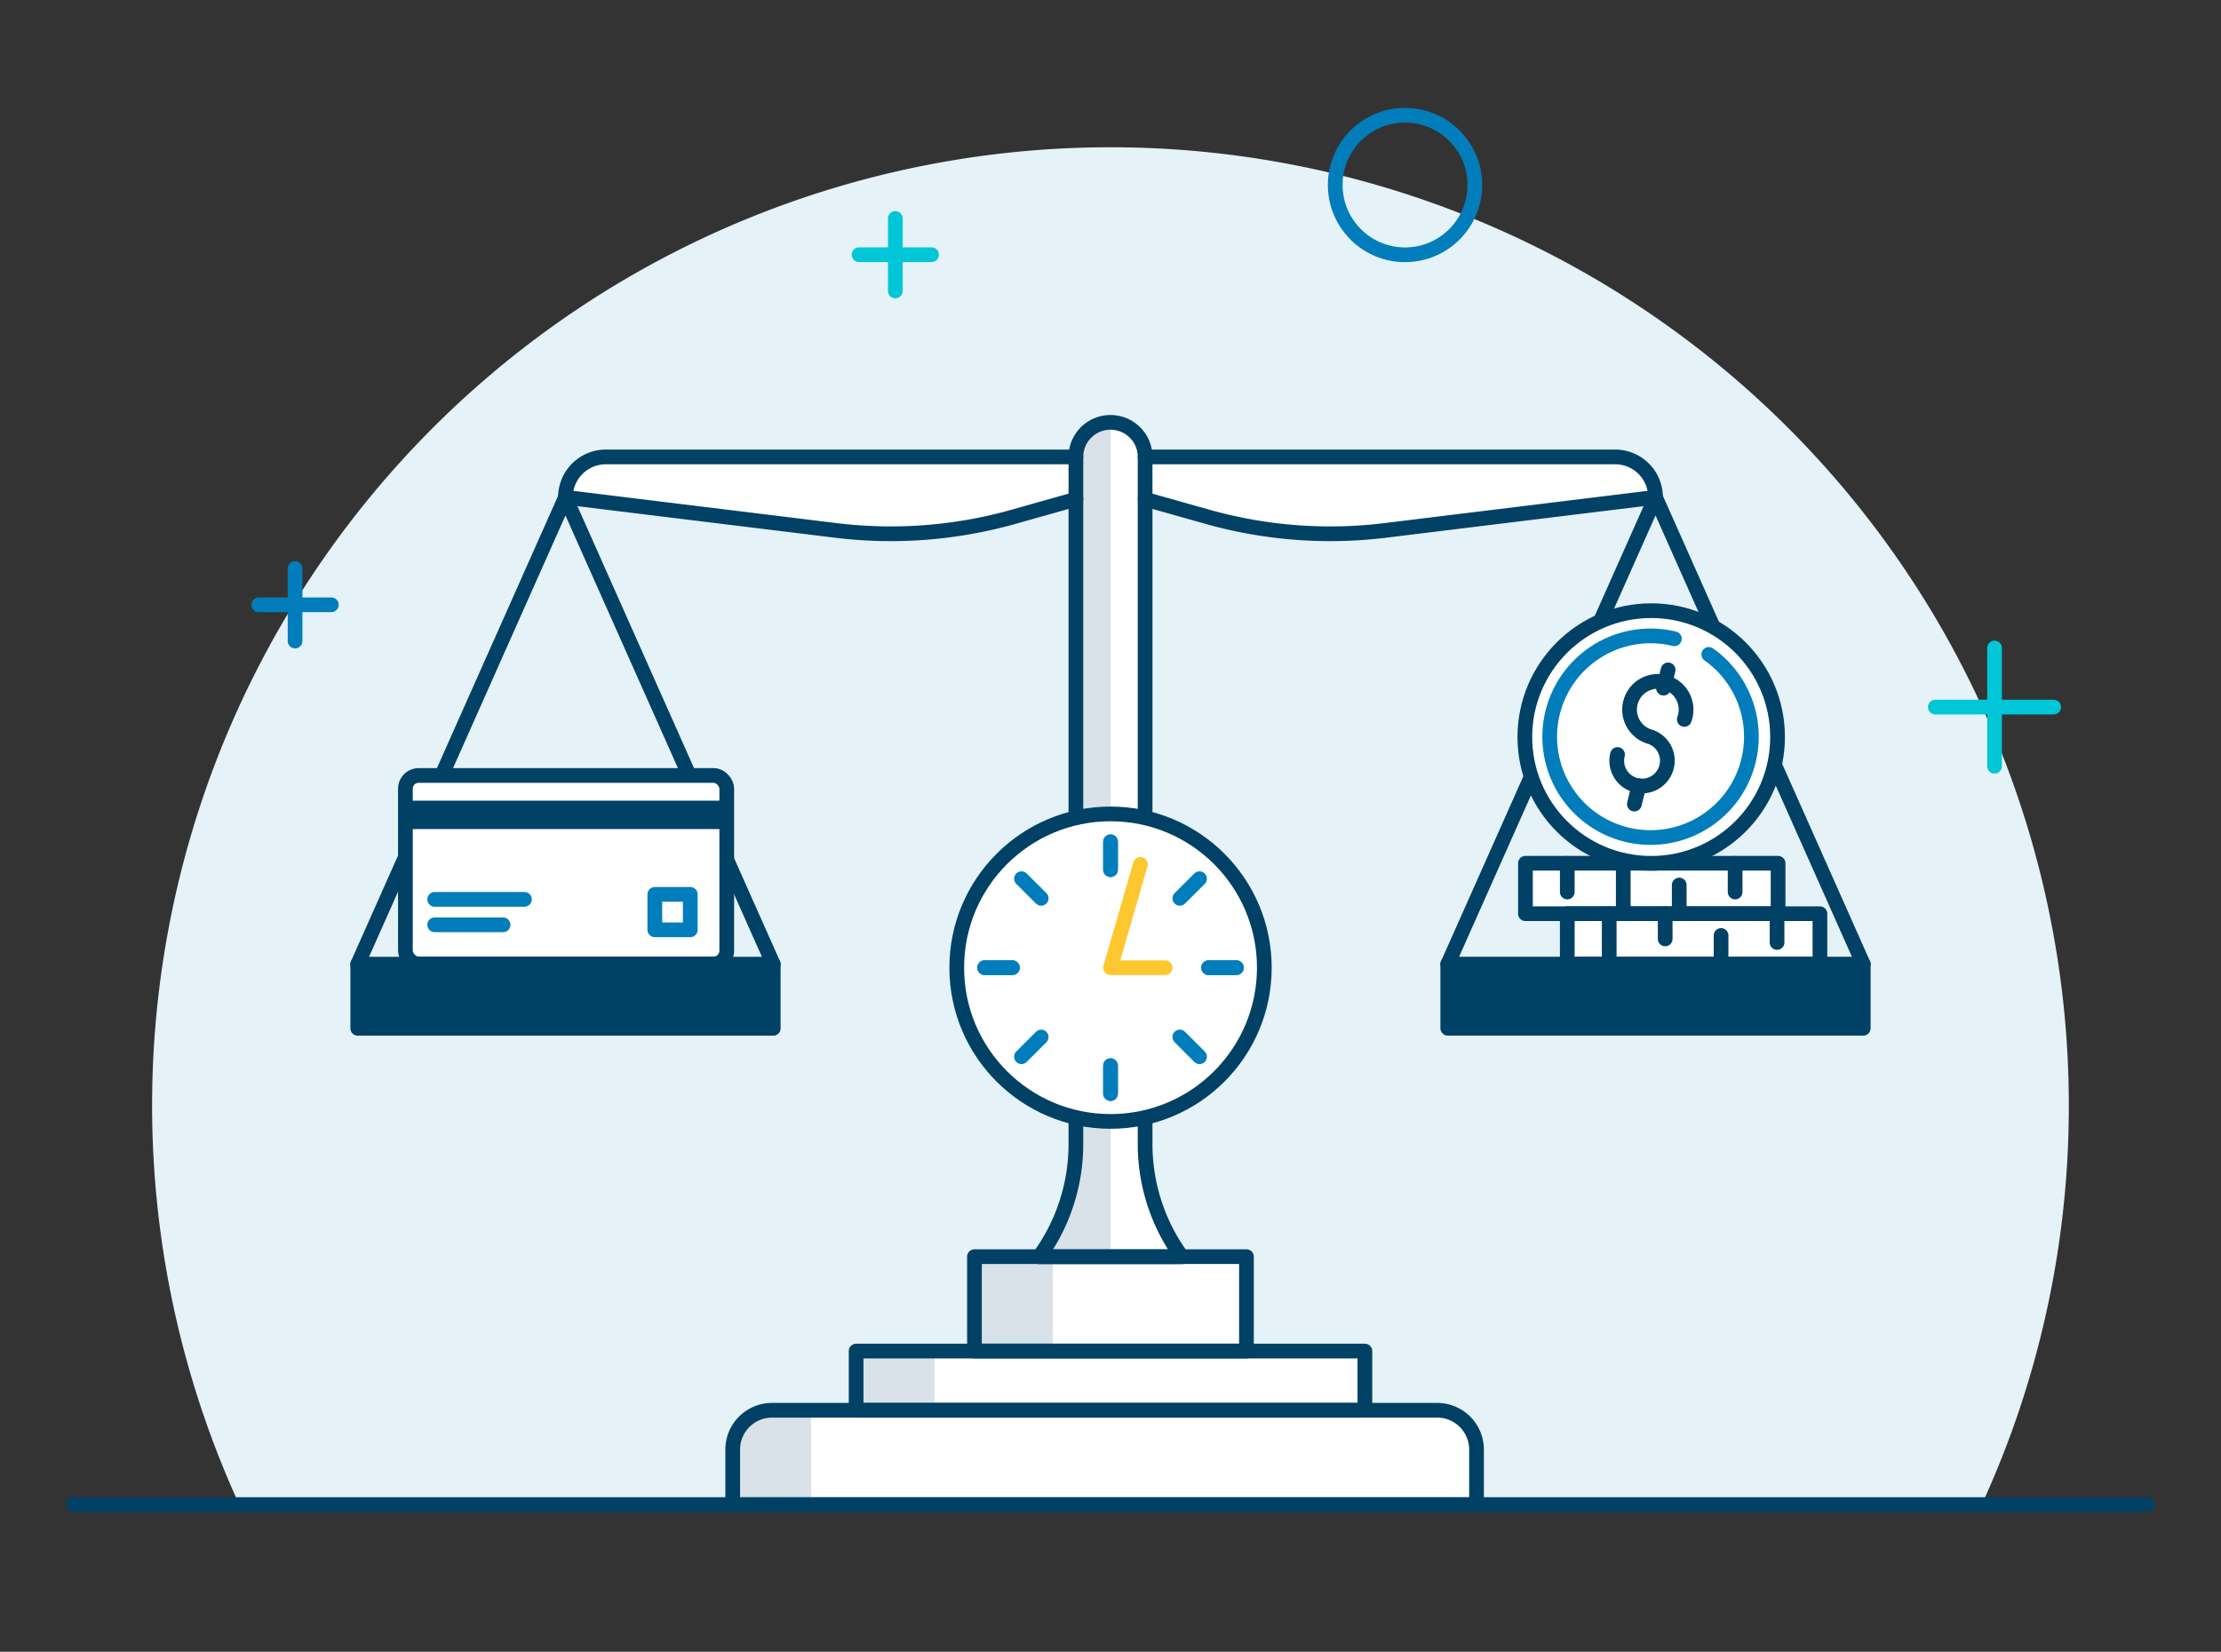
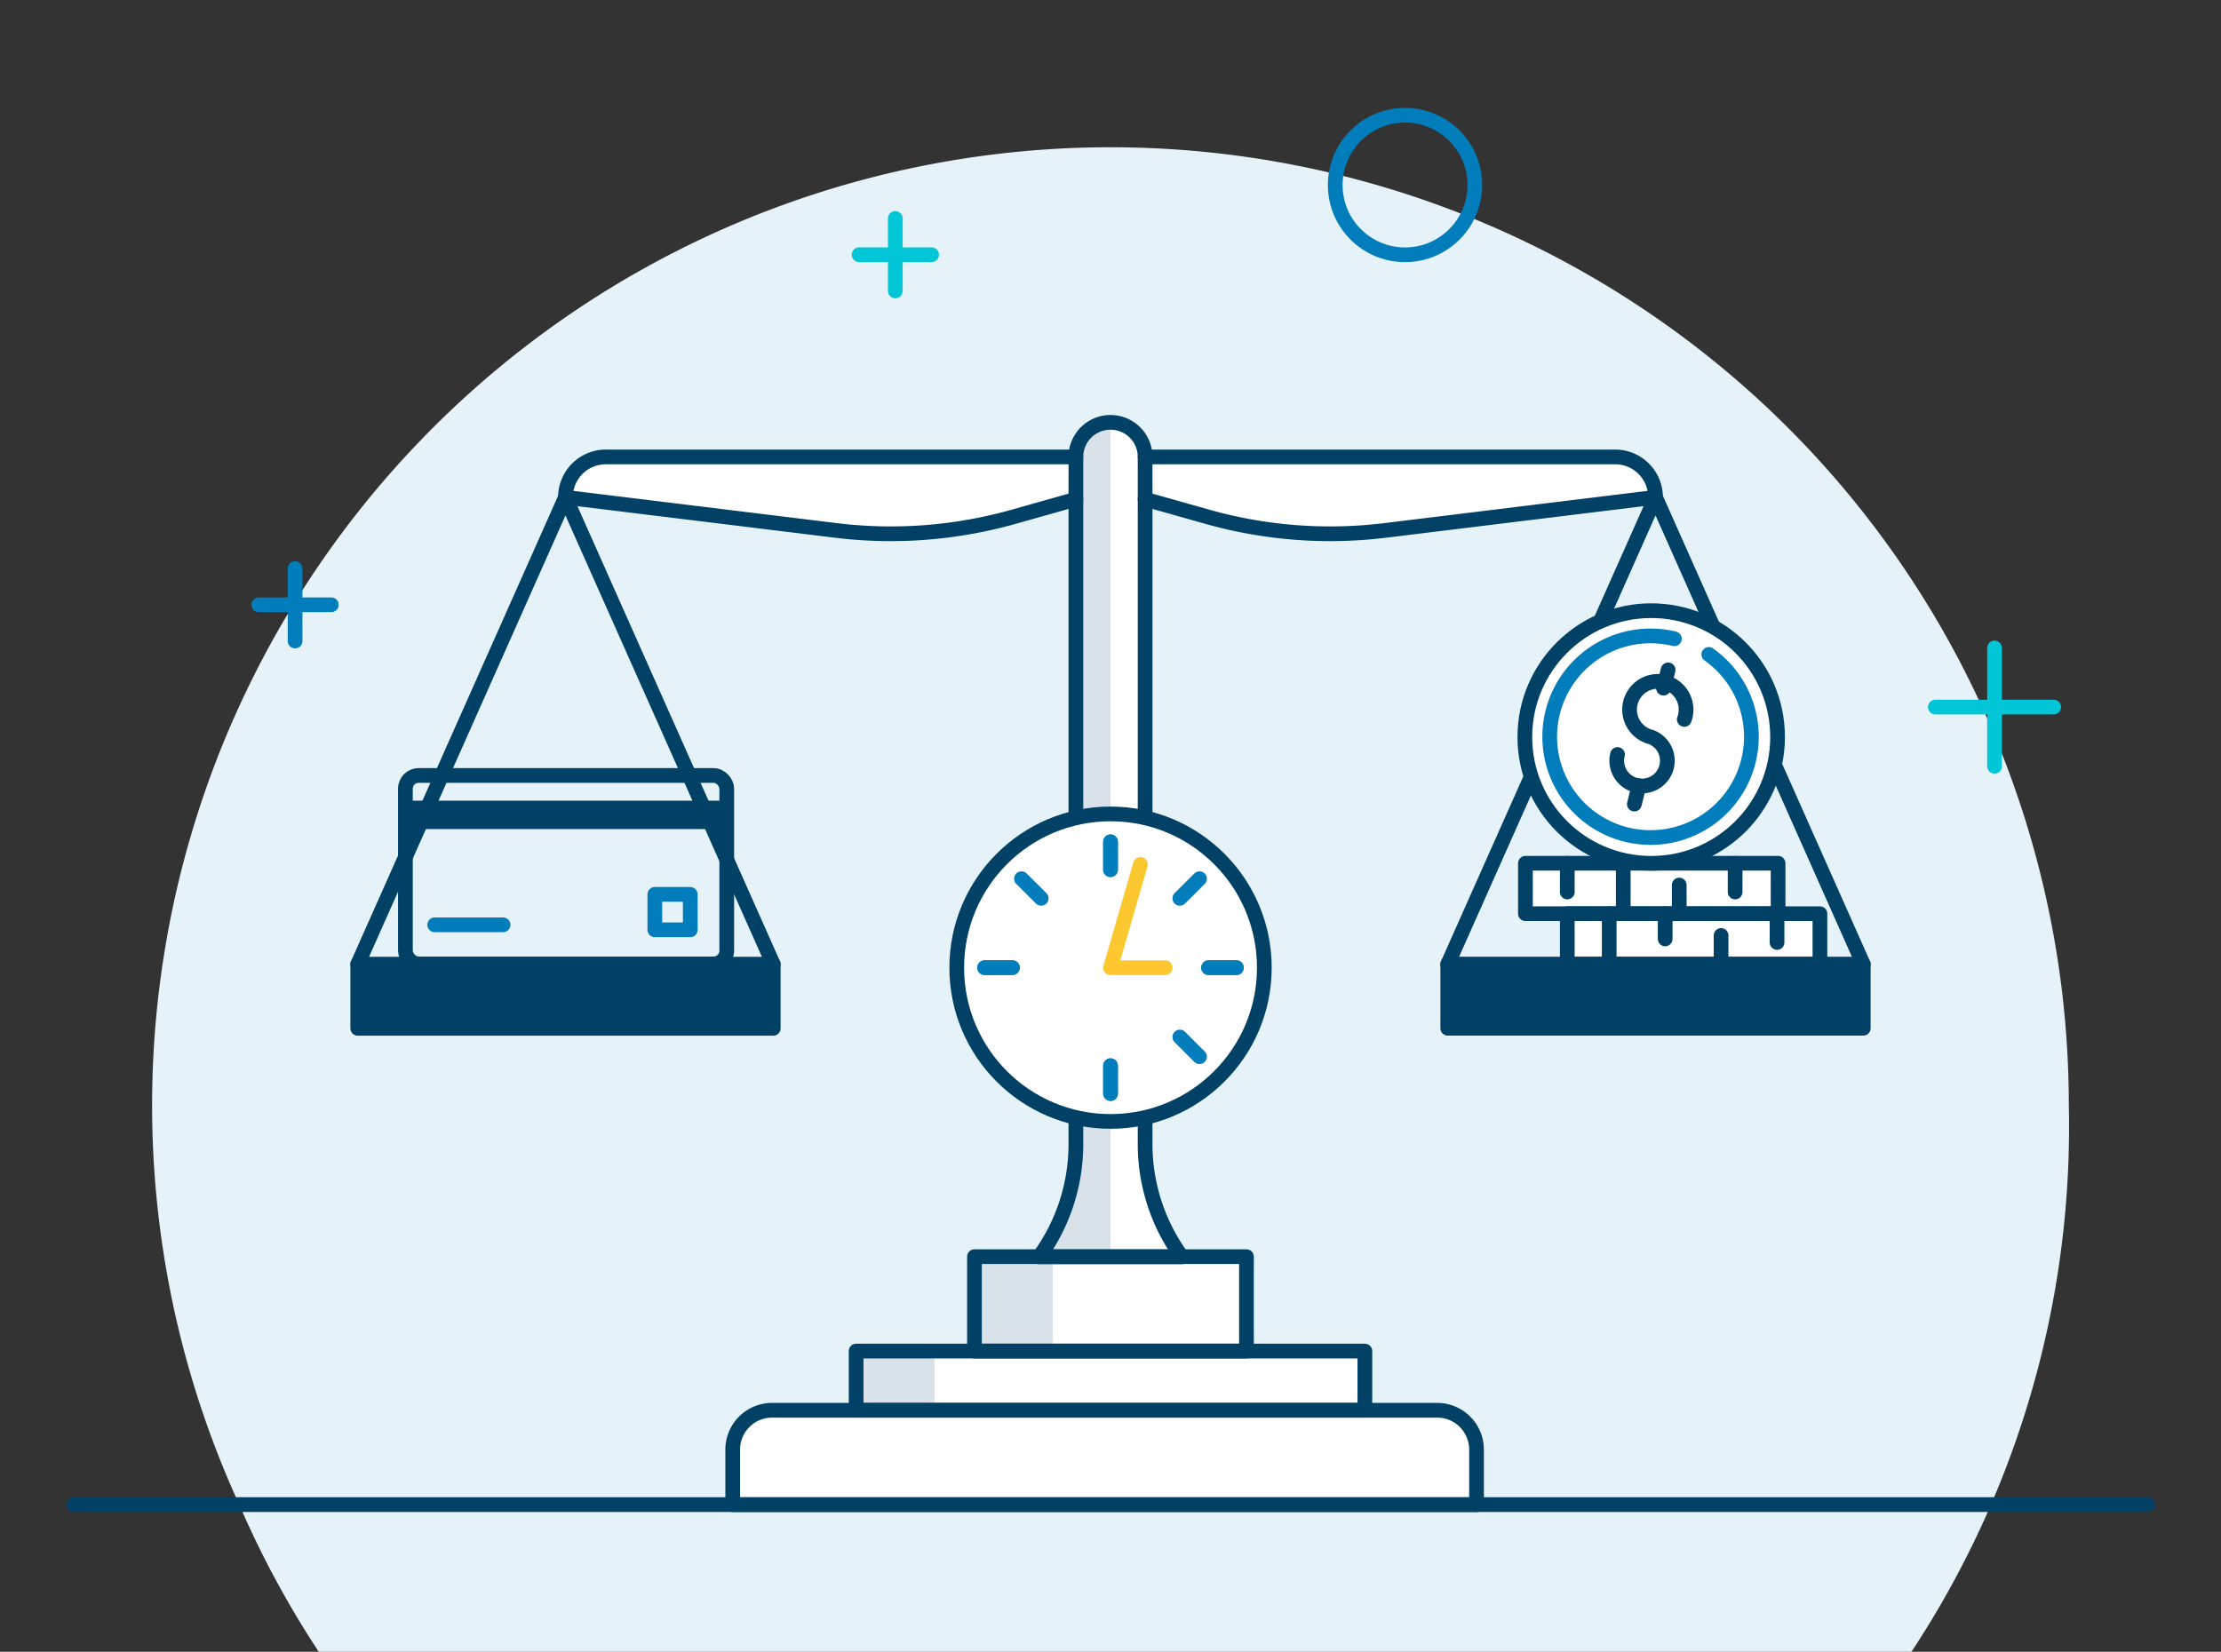
<svg xmlns="http://www.w3.org/2000/svg" viewBox="0 0 301.97 224.63">
  <rect x="0" y="0" width="301.97" height="224.63" fill="#333333" stroke="none" />
  <defs>
    <style>.cls-1{isolation:isolate;}.cls-2{fill:#e5f2f8;}.cls-11,.cls-3,.cls-7{fill:none;}.cls-3,.cls-6,.cls-8{stroke:#004165;}.cls-10,.cls-11,.cls-3,.cls-6,.cls-7,.cls-8,.cls-9{stroke-linecap:round;stroke-linejoin:round;stroke-width:2px;}.cls-10,.cls-4,.cls-6,.cls-9{fill:#fff;}.cls-12,.cls-5,.cls-8{fill:#004165;}.cls-5{mix-blend-mode:multiply;opacity:0.15;}.cls-7,.cls-9{stroke:#007dba;}.cls-10{stroke:#fdc82f;}.cls-11{stroke:#00c6d7;}</style>
  </defs>
  <g class="cls-1">
    <g id="Artwork">
-       <path class="cls-2" d="M281.28,150.3A130.3,130.3,0,1,0,32.53,204.62H269.44A129.7,129.7,0,0,0,281.28,150.3Z" />
+       <path class="cls-2" d="M281.28,150.3A130.3,130.3,0,1,0,32.53,204.62A129.7,129.7,0,0,0,281.28,150.3Z" />
      <polyline class="cls-3" points="48.64 131.12 76.88 67.64 105.13 131.12" />
      <path class="cls-4" d="M195.37,191.79h-9.8v-8H169.48V170.9h-8.79a26,26,0,0,1-5-15.31v-9.07A22.87,22.87,0,0,1,159.06,135a9.32,9.32,0,0,0,0-9.46A22.84,22.84,0,0,1,155.69,114V67.89l8.47,2.39a61.47,61.47,0,0,0,24.21,1.85l36.72-4.5a5.49,5.49,0,0,0-5.5-5.49h-63.9a4.71,4.71,0,0,0-9.41,0H82.38a5.49,5.49,0,0,0-5.5,5.49l36.72,4.5a61.47,61.47,0,0,0,24.21-1.85l8.47-2.39V114a22.84,22.84,0,0,1-3.37,11.54,9.32,9.32,0,0,0,0,9.46,22.87,22.87,0,0,1,3.37,11.54v9.07a26,26,0,0,1-5,15.31h-8.79v12.84H116.4v8H105a5.35,5.35,0,0,0-5.35,5.35v7.49h101.1v-7.49A5.34,5.34,0,0,0,195.37,191.79Z" />
      <path class="cls-5" d="M146.28,62.14V114a22.84,22.84,0,0,1-3.37,11.54,9.32,9.32,0,0,0,0,9.46,22.87,22.87,0,0,1,3.37,11.54v9.07a26,26,0,0,1-5,15.31H151V57.44A4.7,4.7,0,0,0,146.28,62.14Z" />
      <rect class="cls-5" x="116.4" y="183.74" width="10.66" height="8.05" />
-       <path class="cls-5" d="M105.06,191.79h5.22a0,0,0,0,1,0,0v12.84a0,0,0,0,1,0,0H99.62a0,0,0,0,1,0,0v-7.4A5.44,5.44,0,0,1,105.06,191.79Z" />
      <rect class="cls-5" x="132.49" y="170.9" width="10.66" height="12.84" />
      <line class="cls-3" x1="10" y1="204.62" x2="291.97" y2="204.62" />
      <path class="cls-3" d="M105,191.79h90.4a5.35,5.35,0,0,1,5.35,5.35v7.49a0,0,0,0,1,0,0H99.62a0,0,0,0,1,0,0v-7.49A5.35,5.35,0,0,1,105,191.79Z" />
      <rect class="cls-3" x="116.4" y="183.74" width="69.17" height="8.05" />
      <rect class="cls-3" x="132.49" y="170.9" width="36.98" height="12.84" />
      <path class="cls-3" d="M146.28,62.14H82.38a5.49,5.49,0,0,0-5.5,5.49h0l36.72,4.5a61.47,61.47,0,0,0,24.21-1.85l8.47-2.39" />
      <path class="cls-3" d="M155.69,62.14h63.9a5.49,5.49,0,0,1,5.5,5.49h0l-36.72,4.5a61.47,61.47,0,0,1-24.21-1.85l-8.47-2.39" />
      <polyline class="cls-3" points="253.33 131.12 225.09 67.64 196.84 131.12" />
      <path class="cls-3" d="M160.35,130.25a9.26,9.26,0,0,0-1.29-4.73A22.84,22.84,0,0,1,155.69,114V62.14a4.7,4.7,0,0,0-4.7-4.7h0a4.7,4.7,0,0,0-4.71,4.7V114a22.84,22.84,0,0,1-3.37,11.54,9.32,9.32,0,0,0,0,9.46,22.87,22.87,0,0,1,3.37,11.54v9.07a26,26,0,0,1-5,15.31h19.41a26,26,0,0,1-5-15.31v-9.07A22.87,22.87,0,0,1,159.06,135,9.23,9.23,0,0,0,160.35,130.25Z" />
      <rect class="cls-6" x="207.4" y="117.4" width="34.35" height="6.86" />
      <circle class="cls-6" cx="224.5" cy="100.23" r="17.18" />
      <path class="cls-7" d="M227.65,86.87A13.71,13.71,0,1,0,232.33,89" />
      <line class="cls-3" x1="213.09" y1="117.41" x2="213.09" y2="121.31" />
      <line class="cls-3" x1="220.7" y1="117.41" x2="220.7" y2="124.26" />
      <line class="cls-3" x1="228.31" y1="120.36" x2="228.31" y2="124.26" />
      <line class="cls-3" x1="235.91" y1="117.41" x2="235.91" y2="121.31" />
      <rect class="cls-6" x="213.09" y="124.26" width="34.35" height="6.86" />
      <line class="cls-3" x1="218.79" y1="124.26" x2="218.79" y2="131.12" />
      <line class="cls-3" x1="226.4" y1="124.26" x2="226.4" y2="127.69" />
      <line class="cls-3" x1="234" y1="127.22" x2="234" y2="131.12" />
      <line class="cls-3" x1="241.61" y1="124.26" x2="241.61" y2="128.17" />
      <path class="cls-3" d="M229,97.84a3.84,3.84,0,1,0-4.54,2.39,3.44,3.44,0,1,1-4.54,2.38" />
      <line class="cls-3" x1="226.17" y1="93.59" x2="226.8" y2="91.1" />
      <line class="cls-3" x1="222.21" y1="109.35" x2="222.83" y2="106.86" />
      <rect class="cls-8" x="196.85" y="131.12" width="56.49" height="8.73" transform="translate(450.18 270.96) rotate(180)" />
      <circle class="cls-6" cx="150.99" cy="131.6" r="20.91" />
      <rect class="cls-8" x="48.64" y="131.12" width="56.49" height="8.73" />
      <line class="cls-9" x1="150.99" y1="114.48" x2="150.99" y2="118.27" />
      <line class="cls-9" x1="168.1" y1="131.6" x2="164.32" y2="131.6" />
      <line class="cls-9" x1="150.99" y1="148.72" x2="150.99" y2="144.93" />
      <line class="cls-9" x1="133.87" y1="131.6" x2="137.65" y2="131.6" />
      <line class="cls-9" x1="150.99" y1="114.48" x2="150.99" y2="118.27" />
      <line class="cls-9" x1="168.1" y1="131.6" x2="164.32" y2="131.6" />
      <line class="cls-9" x1="150.99" y1="148.72" x2="150.99" y2="144.93" />
      <line class="cls-9" x1="133.87" y1="131.6" x2="137.65" y2="131.6" />
      <line class="cls-9" x1="163.09" y1="119.5" x2="160.41" y2="122.17" />
      <line class="cls-9" x1="163.09" y1="143.71" x2="160.41" y2="141.03" />
-       <line class="cls-9" x1="138.88" y1="143.71" x2="141.56" y2="141.03" />
      <line class="cls-9" x1="138.88" y1="119.5" x2="141.56" y2="122.17" />
      <polyline class="cls-10" points="155.05 117.55 150.99 131.6 158.42 131.6" />
      <circle class="cls-7" cx="191.03" cy="25.16" r="9.49" />
      <line class="cls-11" x1="121.73" y1="29.71" x2="121.73" y2="39.57" />
      <line class="cls-11" x1="126.66" y1="34.64" x2="116.8" y2="34.64" />
      <line class="cls-7" x1="40.12" y1="77.32" x2="40.12" y2="87.18" />
      <line class="cls-7" x1="45.05" y1="82.25" x2="35.19" y2="82.25" />
      <line class="cls-11" x1="271.18" y1="88.12" x2="271.18" y2="104.21" />
      <line class="cls-11" x1="279.22" y1="96.16" x2="263.13" y2="96.16" />
-       <rect class="cls-4" x="55.12" y="105.46" width="43.69" height="25.63" rx="1.79" />
      <rect class="cls-12" x="55.12" y="108.89" width="43.69" height="3.86" />
      <rect class="cls-3" x="55.12" y="105.46" width="43.69" height="25.63" rx="1.79" />
-       <line class="cls-7" x1="59.1" y1="122.31" x2="71.3" y2="122.31" />
      <line class="cls-7" x1="59.1" y1="125.77" x2="68.4" y2="125.77" />
      <rect class="cls-7" x="89.03" y="121.63" width="4.82" height="4.82" />
    </g>
  </g>
</svg>